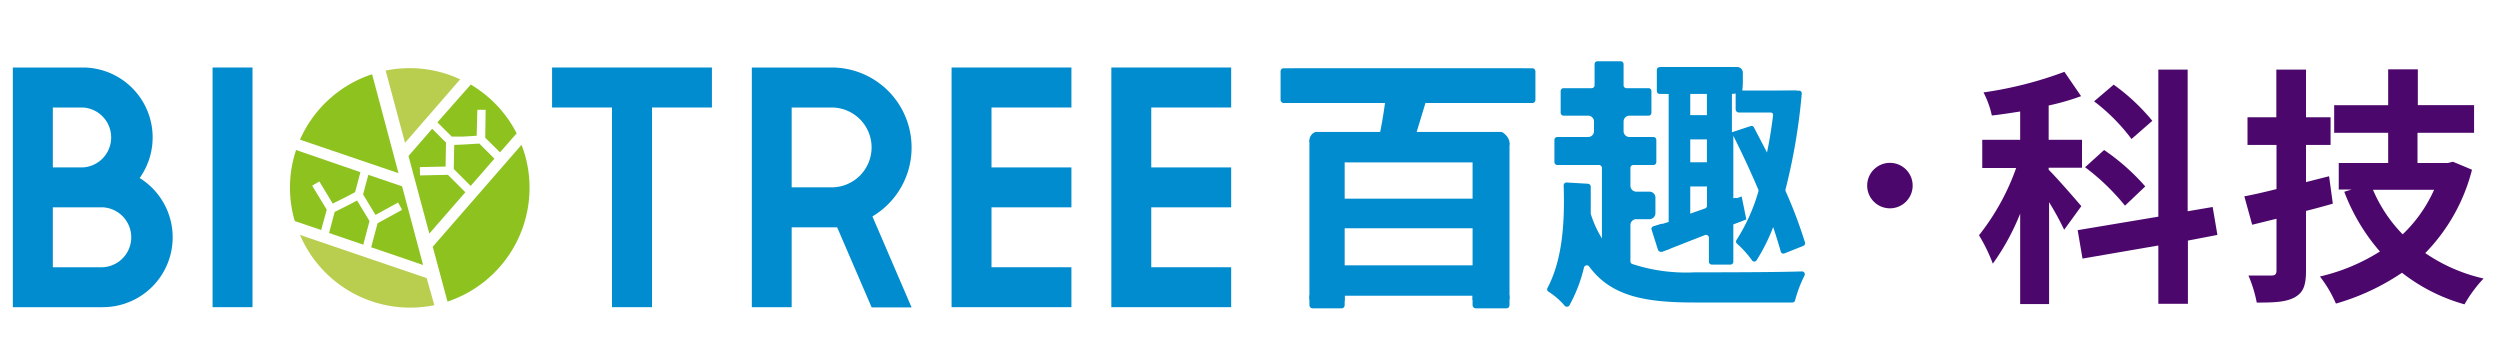
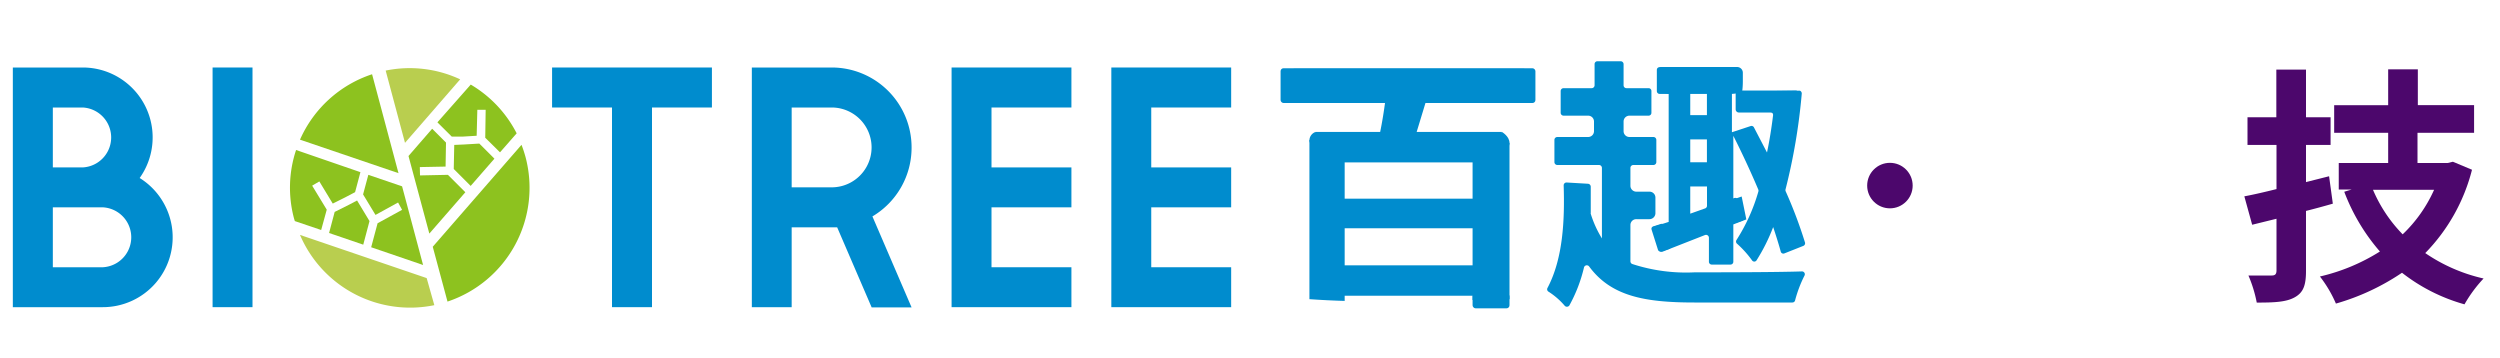
<svg xmlns="http://www.w3.org/2000/svg" id="图层_1" data-name="图层 1" viewBox="0 0 300 43">
  <defs>
    <style>.cls-1{fill:#8dc21f;}.cls-2{fill:#b9ce4f;}.cls-3{fill:#008cce;}.cls-4{fill:#4c076c;}</style>
  </defs>
  <polygon class="cls-1" points="48.25 22.36 44.2 20.98 43.57 23.33 45.06 25.79 47.77 24.3 48.25 25.18 45.31 26.79 44.54 29.67 50.77 31.8 48.25 22.36" />
  <polygon class="cls-1" points="53.75 20.98 50.4 21.05 50.38 20.05 53.47 19.99 53.52 17.11 51.86 15.45 49.02 18.72 51.52 28.03 55.84 23.07 53.75 20.98" />
  <path class="cls-2" d="M46.28,8.47l2.32,8.67,6.62-7.62A14.33,14.33,0,0,0,46.28,8.47Z" />
  <polygon class="cls-1" points="44.34 26.53 42.85 24.06 41.86 24.58 40.16 25.43 39.49 27.96 43.59 29.36 44.34 26.53" />
  <path class="cls-1" d="M39.21,25.16l-1.75-2.88.86-.51,1.61,2.66,1.48-.74,1.2-.63.64-2.4L35.53,18a14.31,14.31,0,0,0-.24,8.24l.09.29,3.16,1.07Z" />
  <path class="cls-2" d="M51.2,33.37,36,28.19a14.37,14.37,0,0,0,16.12,8.43Z" />
  <path class="cls-1" d="M47.82,20.78,44.65,8.91A14.36,14.36,0,0,0,36,16.76Z" />
  <polygon class="cls-1" points="59.33 19.04 57.52 17.23 55.65 17.34 54.51 17.39 54.45 20.28 56.48 22.31 59.33 19.04" />
  <path class="cls-1" d="M51.93,29.61l1.77,6.58a14.39,14.39,0,0,0,9.36-17.36c-.14-.5-.3-1-.48-1.45Z" />
  <path class="cls-1" d="M62,16a14.4,14.4,0,0,0-5.51-5.85l-4,4.53,1.72,1.71,1.36,0,1.63-.1.08-3.11,1,0-.05,3.35L60,18.28Z" />
  <path class="cls-3" d="M16.76,21.36A8.39,8.39,0,0,0,9.93,8.1H1.54V36.86H12.33a8.38,8.38,0,0,0,4.43-15.5ZM6.34,12.9H9.93a3.6,3.6,0,0,1,0,7.19H6.34Zm6,19.17h-6V24.88h6a3.6,3.6,0,0,1,0,7.19Z" />
  <path class="cls-3" d="M25.51,36.86V8.1H30.3V36.86Z" />
  <polygon class="cls-3" points="78.24 8.1 73.44 8.1 73.44 8.1 66.25 8.1 66.25 12.9 73.44 12.9 73.44 36.86 78.24 36.86 78.24 12.9 85.43 12.9 85.43 8.1 78.24 8.1 78.24 8.1" />
  <polygon class="cls-3" points="118.98 8.1 114.19 8.1 114.19 8.1 114.19 8.1 114.19 12.9 114.19 12.9 114.19 20.09 114.19 20.09 114.19 24.88 114.19 24.88 114.19 32.07 114.19 32.07 114.19 36.86 114.19 36.86 114.19 36.86 118.98 36.86 118.98 36.86 128.57 36.86 128.57 32.07 118.98 32.07 118.98 24.88 128.57 24.88 128.57 20.09 118.98 20.09 118.98 12.9 128.57 12.9 128.57 8.1 118.98 8.1 118.98 8.1" />
  <polygon class="cls-3" points="147.74 12.9 147.74 8.1 138.15 8.1 138.15 8.1 133.36 8.1 133.36 8.1 133.36 8.1 133.36 12.9 133.36 12.9 133.36 20.09 133.36 20.09 133.36 24.88 133.36 24.88 133.36 32.07 133.36 32.07 133.36 36.86 133.36 36.86 133.36 36.86 138.15 36.86 138.15 36.86 147.74 36.86 147.74 32.07 138.15 32.07 138.15 24.88 147.74 24.88 147.74 20.09 138.15 20.09 138.15 12.9 147.74 12.9" />
  <path class="cls-3" d="M109.39,17.69A9.59,9.59,0,0,0,99.8,8.1H90.22V36.86H95V27.28H99.8c.23,0,.44,0,.66,0l4.14,9.61h4.79l-4.7-10.92A9.59,9.59,0,0,0,109.39,17.69ZM95,12.9H99.8a4.79,4.79,0,1,1,0,9.58H95Z" />
  <path class="cls-3" d="M190.89,22.39c0,1,0,2.1,0,3.15a.25.25,0,0,0,0,.12,12.89,12.89,0,0,0,1.34,2.95V20.14a.35.35,0,0,0-.35-.34h-5a.35.35,0,0,1-.35-.34V16.78a.35.35,0,0,1,.35-.34h3.68a.7.7,0,0,0,.72-.69V14.57a.7.7,0,0,0-.72-.69h-2.93a.35.35,0,0,1-.35-.34V10.92a.35.35,0,0,1,.35-.34H191a.35.35,0,0,0,.35-.34V7.69a.34.34,0,0,1,.35-.34h2.78a.35.35,0,0,1,.35.34v2.55a.34.34,0,0,0,.34.34h2.66a.34.34,0,0,1,.34.34v2.62a.34.34,0,0,1-.34.34h-2.29a.7.7,0,0,0-.71.69v1.18a.7.7,0,0,0,.71.69h2.87a.35.35,0,0,1,.35.34v2.68a.35.35,0,0,1-.35.34H196a.35.35,0,0,0-.35.34V22.3a.71.71,0,0,0,.72.7h1.56a.71.71,0,0,1,.72.7v1.9a.72.72,0,0,1-.72.7h-1.56a.7.7,0,0,0-.72.69v4.37a.35.35,0,0,0,.22.32,20.75,20.75,0,0,0,7.49,1c2.22,0,9.61,0,12.87-.11a.34.34,0,0,1,.32.48,15,15,0,0,0-1.14,3,.33.33,0,0,1-.33.25H203.32c-6,0-10-.77-12.62-4.32a.35.35,0,0,0-.62.11,17.9,17.9,0,0,1-1.76,4.57.36.36,0,0,1-.58,0A8.74,8.74,0,0,0,185.82,35a.33.33,0,0,1-.13-.43c1.89-3.55,2.08-8.21,1.95-12.32a.34.34,0,0,1,.36-.35l2.56.15A.36.36,0,0,1,190.89,22.39Zm9.35,4.24V11.27l-.84-.2L199,8.38a.34.34,0,0,1,.34-.34h9.12a.69.69,0,0,1,.68.71v1c0,1.16-.17,1.4,0,1.16l5.29.38-4.57-.33,6.12-.08a.36.36,0,0,1,.23.37,71.52,71.52,0,0,1-1.94,11.45.37.37,0,0,0,0,.23,54.88,54.88,0,0,1,2.33,6.17.34.34,0,0,1-.21.41l-2.27.9a.32.32,0,0,1-.43-.22c-.24-.87-.55-1.87-.91-2.94a22.13,22.13,0,0,1-2,4,.32.32,0,0,1-.53,0,12.35,12.35,0,0,0-1.8-2,.34.34,0,0,1-.07-.45A21.91,21.91,0,0,0,211,23a.39.39,0,0,0,0-.24c-.93-2.2-2-4.49-3-6.46v7.63l1-.35.56,2.75-1.56.6v4.48a.34.34,0,0,1-.33.34h-2.27a.34.34,0,0,1-.33-.34V28.52a.35.35,0,0,0-.46-.32l-5.1,2a.34.34,0,0,1-.44-.24l-.71-2.73Zm2.59-15.36v2.55h2V11.27Zm0,5.46v2.74h2V16.73Zm0,5.65v3.26l1.78-.63a.34.34,0,0,0,.23-.32V22.38Zm5-11.11v4.6l2.24-.74a.33.33,0,0,1,.41.17l1.56,3c.3-1.42.54-2.92.73-4.47a.36.36,0,0,0-.35-.39l-3.86-.24v-2Z" />
  <rect class="cls-3" x="208.28" y="10.86" width="7.58" height="2.64" rx="0.35" />
  <rect class="cls-3" x="198.82" y="8.06" width="2.71" height="3.21" rx="0.31" />
  <rect class="cls-3" x="198.54" y="26.96" width="1.59" height="3.16" rx="0.29" transform="translate(0.68 61.49) rotate(-17.57)" />
  <rect class="cls-3" x="208.07" y="23.55" width="1.59" height="2.9" rx="0.29" transform="matrix(0.95, -0.3, 0.3, 0.95, 2.19, 64.19)" />
-   <path class="cls-4" d="M247.7,27.57a35,35,0,0,0-1.81-3.31V36.49h-3.47V25.64a28.2,28.2,0,0,1-3.28,6,20.28,20.28,0,0,0-1.66-3.41,28,28,0,0,0,4.46-8.07h-4.07V16.78h4.55v-3.4c-1.17.18-2.29.36-3.4.48a10.89,10.89,0,0,0-1-2.77,46.23,46.23,0,0,0,9.71-2.47l2,2.92a28.78,28.78,0,0,1-3.89,1.12v4.12h4v3.35h-4v.24c.87.84,3.34,3.68,3.92,4.37Zm14.85,1.3v7.59H259v-7l-9.1,1.57-.58-3.41L259,26V8.35h3.52v17l3-.51.57,3.35ZM255,24.68a26.9,26.9,0,0,0-4.79-4.61L252.49,18a26,26,0,0,1,4.94,4.37Zm.78-8a22.7,22.7,0,0,0-4.49-4.52l2.35-2a24.18,24.18,0,0,1,4.64,4.34Z" />
  <path class="cls-4" d="M279.94,24.44c-1.05.3-2.14.6-3.22.87v7.2c0,1.75-.33,2.6-1.36,3.17s-2.44.63-4.55.63a15.59,15.59,0,0,0-1-3.25c1.17,0,2.41,0,2.8,0s.57-.15.57-.61v-6.2l-2.92.72-.94-3.41c1.12-.21,2.42-.51,3.86-.87V17.39H269.7V14.07h3.46V8.35h3.56v5.72h2.95v3.32h-2.95v4.46l2.77-.7Zm16.7-4.07a22.07,22.07,0,0,1-5.61,10,20.25,20.25,0,0,0,7,3.05,16,16,0,0,0-2.29,3.1,21.55,21.55,0,0,1-7.5-3.79,27.76,27.76,0,0,1-7.93,3.7,14.72,14.72,0,0,0-1.92-3.25,23.34,23.34,0,0,0,7.2-3,23.63,23.63,0,0,1-4.28-7.17l.9-.27h-1.56V19.56h5.93V15.94h-6.48V12.62h6.48V8.32h3.56v4.3h6.75v3.32H290.1v3.62h3.61l.64-.15Zm-11.88,2.41a17.34,17.34,0,0,0,3.56,5.34,16.9,16.9,0,0,0,3.77-5.34Z" />
  <circle class="cls-4" cx="226.79" cy="22.27" r="2.73" />
  <path class="cls-3" d="M155.41,9.63c.13.82.32,1.63.45,2.45h10.38c-.17,1.28-.38,2.6-.62,3.75h-7.74a1.48,1.48,0,0,1-.75,1V35.9q2.13.15,4.23.21v-.62h15.35V36c1.49,0,2.95-.19,4.43-.09V17.16a1.47,1.47,0,0,1-.92-1.33H170l1.14-3.75h11.66s0,0,0-.06c0-.59-.07-1.17-.09-1.76a6.39,6.39,0,0,1,.22-2h-27.7a1.74,1.74,0,0,1,.09.43C155.34,9,155.37,9.3,155.41,9.63Zm21.3,22.21H161.36V27.39h15.35Zm0-12.35v4.35H161.36V19.49Z" />
  <rect class="cls-3" x="153.67" y="8.19" width="30.58" height="4.17" rx="0.35" />
  <path class="cls-3" d="M157.88,15.83a1.09,1.09,0,0,0-.75,1c0,.78,1.63,2,1.63,2Z" />
  <path class="cls-3" d="M180.22,15.83s.92.51.92,1.33-1.64,2.94-1.52,3.12" />
-   <rect class="cls-3" x="157.13" y="35.21" width="4.23" height="1.79" rx="0.36" />
  <rect class="cls-3" x="176.71" y="35.21" width="4.43" height="1.79" rx="0.36" />
</svg>